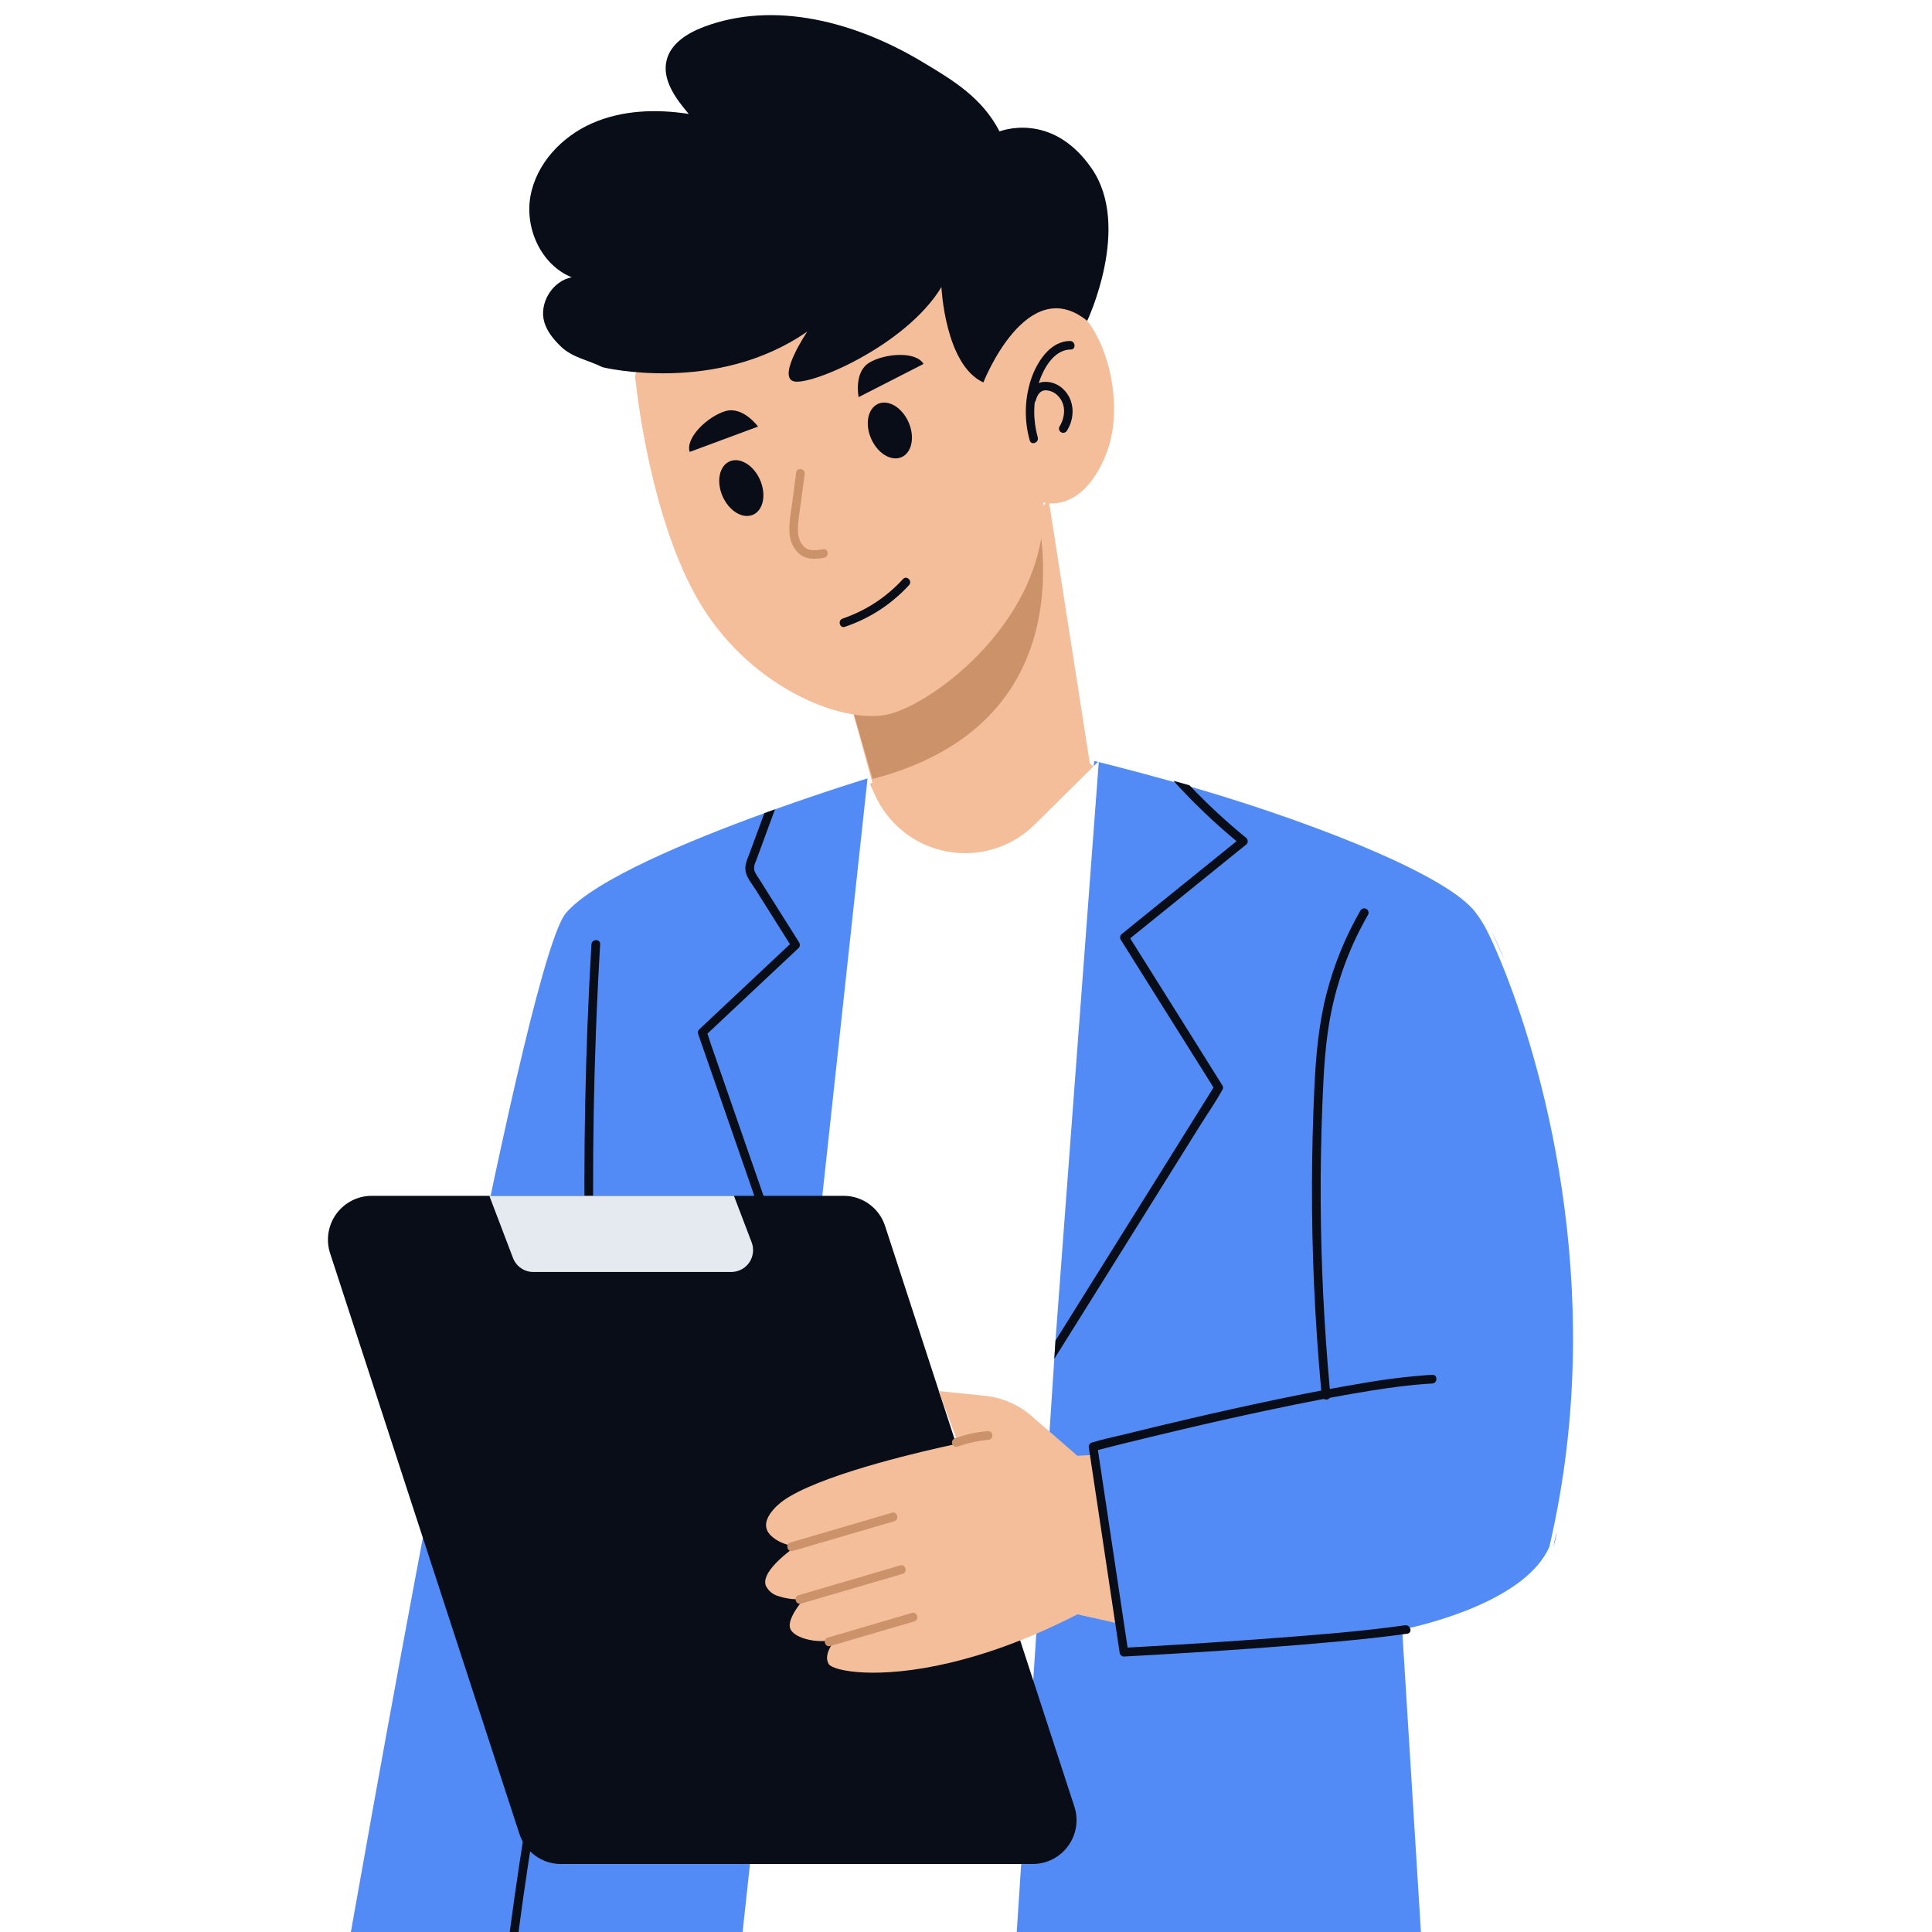
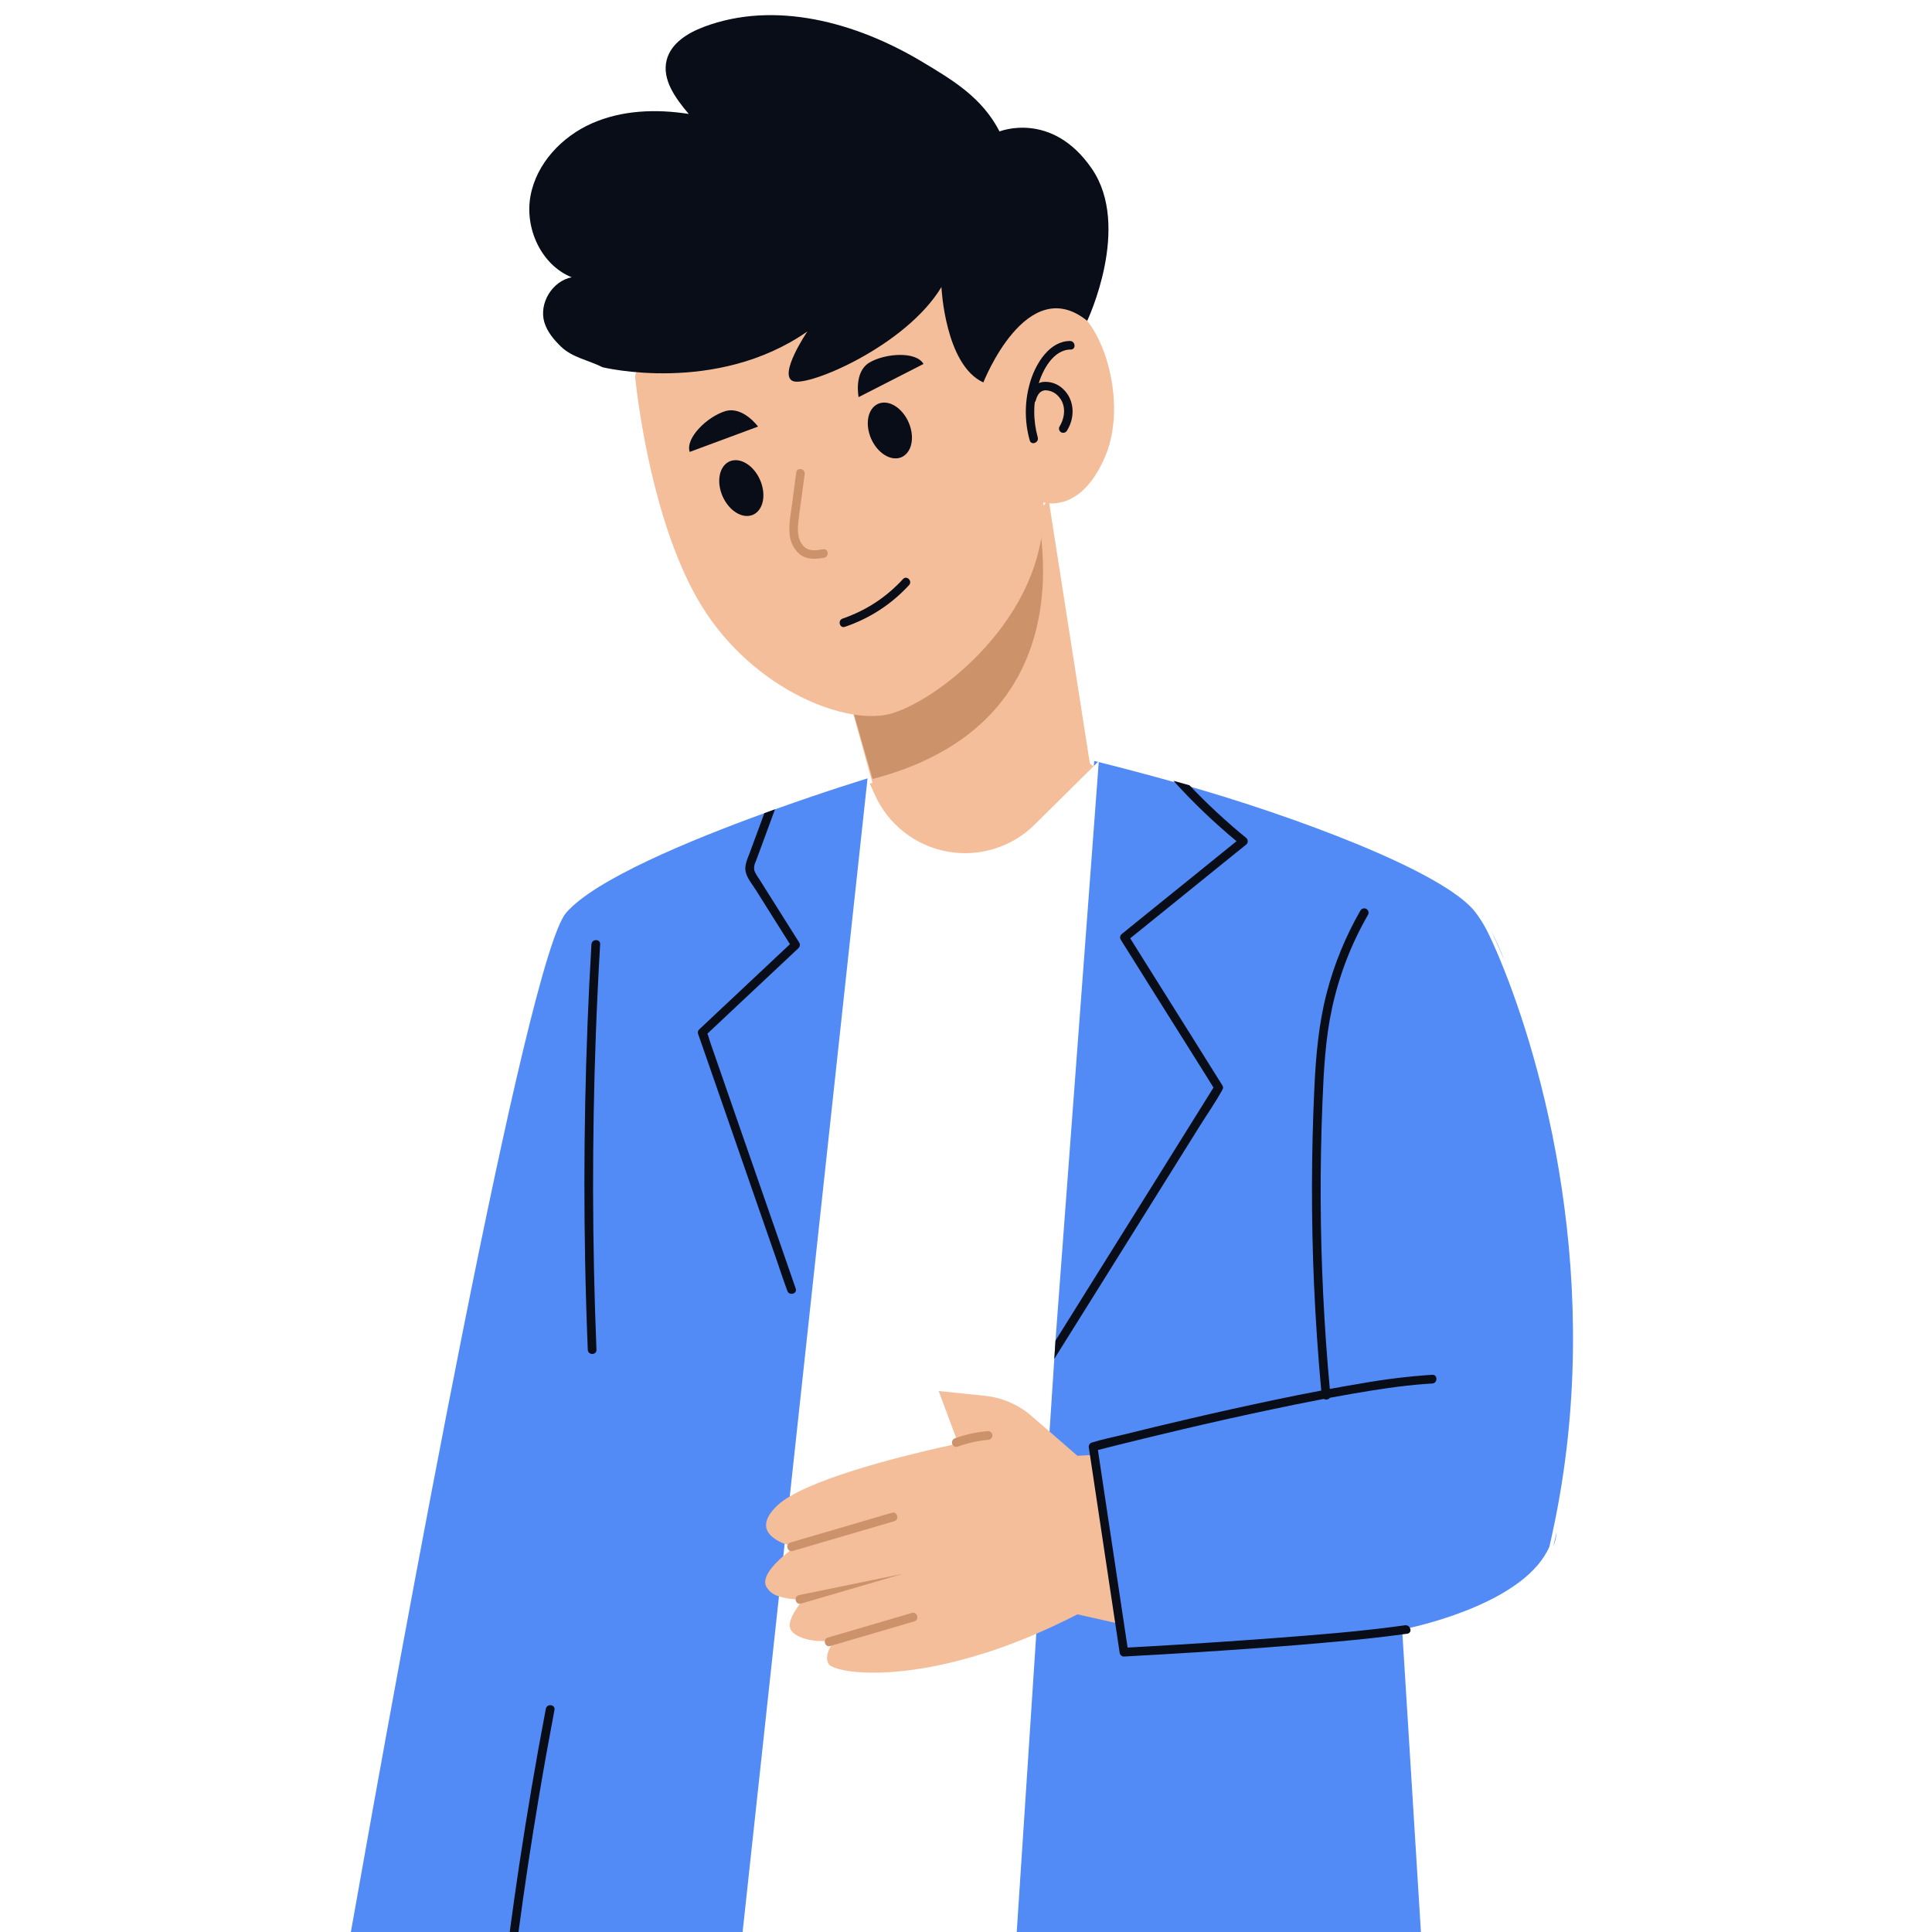
<svg xmlns="http://www.w3.org/2000/svg" width="500" viewBox="0 0 375 375" height="500" preserveAspectRatio="xMidYMid meet">
  <defs>
    <clipPath id="fc46c1f833">
-       <path d="M 63.047 232 L 209 232 L 209 362 L 63.047 362 Z M 63.047 232 " clip-rule="nonzero" />
-     </clipPath>
+       </clipPath>
  </defs>
  <rect x="-37.5" width="450" fill="#ffffff" y="-37.5" height="450" fill-opacity="1" />
  <rect x="-37.5" width="450" fill="#ffffff" y="-37.5" height="450" fill-opacity="1" />
  <path fill="#f4be9a" d="M 219.012 154.293 L 185.156 185.684 L 157.355 156.648 L 169.332 151.918 L 168.879 150.281 L 165.133 136.77 L 185.34 119.605 L 203.531 96.91 L 211.539 148.184 Z M 219.012 154.293 " fill-opacity="1" fill-rule="nonzero" />
  <path fill="#cc926a" d="M 200.055 94.277 C 200.055 94.277 215.215 139.234 169.371 151.199 L 164.453 134.137 L 183.809 110.934 Z M 200.055 94.277 " fill-opacity="1" fill-rule="nonzero" />
  <path fill="#f4be9a" d="M 124.672 71.25 C 124.453 71.316 124.25 71.422 124.066 71.559 C 123.883 71.695 123.73 71.863 123.602 72.055 C 123.477 72.246 123.387 72.453 123.336 72.676 C 123.281 72.902 123.266 73.125 123.293 73.355 C 123.957 79.398 126.836 101.008 135.172 115.883 C 144.945 133.328 163.648 140.777 172.523 138.629 C 181.402 136.484 203.562 119.852 202.516 97.52 C 202.516 97.52 209.871 99.895 214.617 88.344 C 219.359 76.793 212.914 58.938 205.578 59.004 C 201.719 59.039 198.648 61.734 196.598 64.281 C 196.348 64.59 196.031 64.805 195.652 64.922 C 195.27 65.039 194.891 65.043 194.508 64.93 C 194.125 64.816 193.805 64.609 193.551 64.305 C 193.293 64 193.145 63.648 193.098 63.254 L 191.898 52.785 C 191.863 52.492 191.77 52.219 191.613 51.969 C 191.457 51.719 191.258 51.512 191.008 51.352 C 190.762 51.191 190.492 51.09 190.199 51.051 C 189.91 51.012 189.621 51.035 189.34 51.121 Z M 124.672 71.25 " fill-opacity="1" fill-rule="nonzero" />
  <path fill="#080d18" d="M 116.965 71.281 C 116.965 71.281 138.984 76.688 156.707 64.34 C 156.707 64.34 150.965 72.824 153.93 73.977 C 156.891 75.129 175.836 67.156 182.73 55.715 C 182.73 55.715 183.418 70.84 190.871 74.23 C 190.871 74.23 199.285 52.758 211.027 62.273 C 211.027 62.273 219.691 44.035 211.914 32.727 C 204.137 21.414 194.012 25.512 194.012 25.512 C 190.59 18.953 185.152 15.668 178.797 11.879 C 166.133 4.332 150.375 0.012 136.586 5.227 C 133.465 6.406 130.238 8.398 129.406 11.629 C 128.426 15.438 131.141 19.117 133.684 22.117 C 127.371 21.125 120.707 21.363 114.863 23.953 C 109.02 26.543 104.129 31.738 102.969 38.023 C 101.812 44.309 105.039 51.43 110.965 53.82 C 107.195 54.547 104.562 58.887 105.66 62.566 C 106.211 64.398 107.488 65.918 108.859 67.25 C 111.086 69.422 114.184 69.879 116.965 71.281 Z M 116.965 71.281 " fill-opacity="1" fill-rule="nonzero" />
  <path fill="#080d18" d="M 147.52 93.137 C 147.668 93.477 147.793 93.824 147.895 94.18 C 147.992 94.531 148.066 94.887 148.113 95.242 C 148.16 95.594 148.18 95.941 148.172 96.281 C 148.164 96.625 148.129 96.953 148.066 97.266 C 148 97.582 147.914 97.875 147.797 98.152 C 147.684 98.426 147.543 98.68 147.379 98.906 C 147.215 99.133 147.031 99.332 146.828 99.5 C 146.621 99.668 146.402 99.805 146.164 99.91 C 145.926 100.016 145.672 100.086 145.41 100.121 C 145.148 100.16 144.875 100.16 144.598 100.129 C 144.32 100.094 144.043 100.027 143.762 99.926 C 143.48 99.824 143.203 99.688 142.926 99.523 C 142.652 99.355 142.387 99.16 142.129 98.938 C 141.875 98.711 141.633 98.465 141.402 98.188 C 141.172 97.914 140.961 97.621 140.77 97.309 C 140.574 96.996 140.402 96.672 140.254 96.328 C 140.105 95.988 139.98 95.645 139.879 95.289 C 139.781 94.938 139.707 94.582 139.66 94.227 C 139.613 93.875 139.594 93.527 139.602 93.184 C 139.609 92.844 139.645 92.516 139.711 92.203 C 139.773 91.887 139.859 91.594 139.977 91.316 C 140.094 91.039 140.23 90.789 140.395 90.562 C 140.559 90.336 140.742 90.137 140.945 89.969 C 141.152 89.801 141.371 89.664 141.609 89.559 C 141.852 89.453 142.102 89.383 142.363 89.348 C 142.625 89.309 142.898 89.309 143.176 89.34 C 143.453 89.375 143.73 89.441 144.012 89.543 C 144.293 89.645 144.57 89.777 144.848 89.945 C 145.121 90.113 145.387 90.309 145.645 90.531 C 145.898 90.754 146.145 91.004 146.371 91.277 C 146.602 91.555 146.812 91.848 147.008 92.16 C 147.199 92.473 147.371 92.797 147.52 93.137 Z M 147.52 93.137 " fill-opacity="1" fill-rule="nonzero" />
  <path fill="#080d18" d="M 176.355 81.961 C 176.504 82.301 176.629 82.645 176.727 83 C 176.828 83.355 176.902 83.707 176.949 84.062 C 176.996 84.418 177.016 84.762 177.008 85.105 C 176.996 85.445 176.961 85.773 176.898 86.086 C 176.836 86.402 176.746 86.695 176.633 86.973 C 176.516 87.25 176.379 87.5 176.215 87.727 C 176.051 87.953 175.867 88.152 175.66 88.32 C 175.457 88.488 175.234 88.629 174.996 88.73 C 174.758 88.836 174.508 88.906 174.246 88.945 C 173.98 88.98 173.711 88.98 173.434 88.949 C 173.156 88.914 172.875 88.848 172.594 88.746 C 172.312 88.645 172.035 88.512 171.762 88.344 C 171.488 88.18 171.223 87.984 170.965 87.758 C 170.707 87.535 170.465 87.285 170.234 87.012 C 170.008 86.738 169.797 86.445 169.602 86.129 C 169.41 85.816 169.238 85.492 169.09 85.152 C 168.938 84.812 168.816 84.465 168.715 84.109 C 168.613 83.758 168.543 83.402 168.496 83.051 C 168.449 82.695 168.43 82.348 168.438 82.008 C 168.445 81.664 168.48 81.34 168.543 81.023 C 168.605 80.711 168.695 80.414 168.812 80.137 C 168.926 79.863 169.066 79.609 169.23 79.383 C 169.391 79.156 169.574 78.961 169.781 78.789 C 169.984 78.621 170.207 78.484 170.445 78.379 C 170.684 78.273 170.934 78.203 171.199 78.168 C 171.461 78.129 171.73 78.129 172.008 78.164 C 172.285 78.195 172.566 78.262 172.848 78.363 C 173.129 78.465 173.406 78.602 173.68 78.766 C 173.957 78.934 174.223 79.129 174.477 79.352 C 174.734 79.578 174.977 79.828 175.207 80.102 C 175.438 80.375 175.648 80.668 175.84 80.98 C 176.035 81.293 176.203 81.621 176.355 81.961 Z M 176.355 81.961 " fill-opacity="1" fill-rule="nonzero" />
  <path fill="#cc926a" d="M 154.547 91.711 L 153.754 97.715 C 153.512 99.566 153.117 101.477 153.238 103.348 C 153.258 104.148 153.438 104.91 153.77 105.637 C 154.105 106.363 154.57 106.992 155.164 107.527 C 156.543 108.656 158.277 108.555 159.93 108.266 C 160.977 108.082 160.84 106.43 159.789 106.613 C 158.449 106.848 156.949 107.086 155.926 105.977 C 154.941 104.906 154.801 103.352 154.898 101.969 C 155.012 100.375 155.289 98.785 155.496 97.203 L 156.184 91.996 C 156.32 90.938 154.684 90.648 154.547 91.711 Z M 154.547 91.711 " fill-opacity="1" fill-rule="nonzero" />
  <path fill="#080d18" d="M 201.43 84.906 C 200.492 81.508 200.52 78.117 201.504 74.734 C 202.328 71.91 204.402 67.848 207.836 67.844 C 208.906 67.844 208.754 66.188 207.695 66.188 C 203.719 66.195 201.129 70.484 200.066 73.805 C 199.465 75.699 199.148 77.641 199.113 79.629 C 199.082 81.617 199.332 83.566 199.871 85.48 C 200.156 86.512 201.711 85.926 201.426 84.906 Z M 201.43 84.906 " fill-opacity="1" fill-rule="nonzero" />
  <path fill="#080d18" d="M 201.062 77.652 C 201.348 76.676 201.867 75.734 203.004 75.758 C 204.012 75.816 204.848 76.234 205.508 77.004 C 206.984 78.668 206.734 81.055 205.625 82.84 C 205.527 83.047 205.52 83.258 205.602 83.473 C 205.68 83.688 205.824 83.844 206.031 83.938 C 206.238 84.027 206.449 84.035 206.664 83.953 C 206.875 83.875 207.031 83.734 207.129 83.531 C 208.707 81.004 208.582 77.586 206.34 75.496 C 205.816 74.992 205.211 74.621 204.523 74.383 C 203.836 74.148 203.133 74.066 202.41 74.141 C 200.699 74.391 199.871 75.848 199.426 77.367 C 199.391 77.59 199.438 77.797 199.566 77.984 C 199.699 78.172 199.875 78.285 200.102 78.328 C 200.324 78.359 200.531 78.312 200.715 78.184 C 200.902 78.051 201.016 77.875 201.062 77.652 Z M 201.062 77.652 " fill-opacity="1" fill-rule="nonzero" />
  <path fill="#080d18" d="M 147.133 82.797 C 147.133 82.797 144.207 78.797 140.805 79.797 C 137.402 80.801 132.988 84.949 133.867 87.719 Z M 147.133 82.797 " fill-opacity="1" fill-rule="nonzero" />
  <path fill="#080d18" d="M 166.656 77.082 C 166.656 77.082 165.684 72.223 168.723 70.395 C 171.762 68.566 177.805 68.125 179.254 70.645 Z M 166.656 77.082 " fill-opacity="1" fill-rule="nonzero" />
  <path fill="#080d18" d="M 163.992 121.668 C 168.828 120.023 172.98 117.324 176.445 113.574 C 177.168 112.785 175.996 111.609 175.27 112.398 C 172.012 115.945 168.105 118.5 163.551 120.066 C 162.543 120.41 162.977 122.016 163.996 121.668 Z M 163.992 121.668 " fill-opacity="1" fill-rule="nonzero" />
  <path fill="#528bf6" d="M 275.801 374.996 L 272.211 317.129 L 272.16 316.293 C 272.16 316.293 272.441 316.227 272.953 316.125 C 277.086 315.238 296.215 310.598 300.727 300.227 C 300.957 299.273 301.164 298.32 301.367 297.367 C 311.891 248.809 298.938 205.086 291.277 186.555 C 290.219 183.965 289.258 181.875 288.465 180.332 C 287.871 179.223 287.199 178.164 286.445 177.156 C 280.484 169.152 250.488 158.199 230.117 152.426 C 229.043 152.117 227.992 151.82 226.996 151.551 C 225.359 151.086 223.812 150.676 222.379 150.289 C 217.137 148.871 213.48 147.98 212.598 147.75 L 212.586 147.75 C 212.562 147.754 212.539 147.75 212.52 147.738 L 212.496 147.738 C 212.488 147.73 212.48 147.727 212.469 147.723 L 212.445 147.723 C 212.43 147.719 212.41 147.711 212.395 147.711 L 212.379 147.84 L 200.617 265.676 L 200.336 268.508 L 199.914 275.238 L 197.203 318.25 L 197.188 318.434 L 196.805 324.5 L 194.465 361.797 L 193.637 374.996 Z M 275.801 374.996 " fill-opacity="1" fill-rule="nonzero" />
  <path fill="#ffffff" d="M 197.348 374.996 L 204.637 263.766 L 204.867 260.211 L 213.281 147.738 L 213.281 147.711 L 213.156 147.84 L 200.852 160.027 C 200.301 160.574 199.723 161.082 199.109 161.559 C 198.5 162.035 197.859 162.473 197.195 162.871 C 196.531 163.27 195.844 163.625 195.137 163.941 C 194.43 164.254 193.707 164.527 192.965 164.754 C 192.227 164.98 191.473 165.164 190.711 165.301 C 189.949 165.438 189.18 165.527 188.406 165.57 C 187.633 165.613 186.859 165.613 186.086 165.562 C 185.312 165.512 184.547 165.414 183.785 165.273 C 183.023 165.129 182.273 164.941 181.535 164.707 C 180.797 164.477 180.074 164.199 179.367 163.875 C 178.664 163.555 177.98 163.195 177.32 162.789 C 176.656 162.387 176.023 161.945 175.414 161.465 C 174.809 160.984 174.23 160.469 173.688 159.918 C 173.141 159.367 172.629 158.789 172.156 158.176 C 171.68 157.562 171.242 156.926 170.848 156.262 C 170.449 155.598 170.094 154.91 169.777 154.203 L 168.371 151.086 L 157.926 232.105 L 139.5 374.996 Z M 197.348 374.996 " fill-opacity="1" fill-rule="nonzero" />
  <path fill="#528bf6" d="M 144.141 374.996 L 168.387 151.086 C 168.387 151.086 160.496 153.484 150.422 157.094 C 149.754 157.336 149.066 157.582 148.359 157.84 C 133.707 163.16 115.461 170.738 109.898 177.156 C 102.23 185.969 78.137 318.363 68.102 374.996 Z M 144.141 374.996 " fill-opacity="1" fill-rule="nonzero" />
  <path fill="#528bf6" d="M 289.23 180.324 C 290.32 182.332 291.258 184.406 292.043 186.551 C 290.98 183.965 290.02 181.871 289.23 180.324 Z M 289.23 180.324 " fill-opacity="1" fill-rule="nonzero" />
  <path fill="#528bf6" d="M 302.133 297.367 C 302.055 298.348 301.84 299.301 301.492 300.223 C 301.719 299.266 301.934 298.316 302.133 297.367 Z M 302.133 297.367 " fill-opacity="1" fill-rule="nonzero" />
  <path fill="#080d18" d="M 241.941 163.883 C 240.984 164.66 240.035 165.418 239.078 166.191 C 234.949 169.539 230.812 172.887 226.676 176.227 C 224.246 178.199 221.801 180.172 219.371 182.129 C 219.988 183.137 220.625 184.141 221.254 185.133 C 224.527 190.352 227.805 195.574 231.086 200.805 C 233.145 204.09 235.203 207.379 237.262 210.676 C 237.445 210.957 237.445 211.242 237.262 211.523 C 237.25 211.562 237.234 211.598 237.211 211.629 C 235.906 213.973 234.348 216.215 232.914 218.496 C 229.961 223.215 227.016 227.93 224.078 232.645 C 220.676 238.086 217.281 243.523 213.887 248.961 C 211.059 253.473 208.242 257.977 205.434 262.477 C 205.164 262.918 204.898 263.34 204.641 263.766 L 204.871 260.211 C 207.801 255.508 210.715 250.828 213.656 246.141 C 217.047 240.699 220.441 235.266 223.848 229.836 L 232.289 216.305 C 233.375 214.566 234.461 212.84 235.535 211.098 C 234.883 210.043 234.219 208.973 233.555 207.914 C 230.266 202.695 226.988 197.477 223.719 192.258 C 221.66 188.961 219.598 185.668 217.531 182.387 C 217.434 182.219 217.398 182.043 217.422 181.852 C 217.445 181.66 217.523 181.492 217.66 181.355 C 218.605 180.582 219.562 179.809 220.512 179.035 C 224.652 175.699 228.793 172.355 232.926 169.008 C 235.277 167.09 237.656 165.184 240.008 163.273 C 235.645 159.66 231.562 155.754 227.762 151.547 C 228.77 151.82 229.809 152.113 230.883 152.426 C 234.348 156.082 238.035 159.5 241.941 162.684 C 242.102 162.852 242.184 163.051 242.184 163.285 C 242.184 163.516 242.102 163.715 241.941 163.883 Z M 241.941 163.883 " fill-opacity="1" fill-rule="nonzero" />
  <path fill="#080d18" d="M 143.031 195.254 C 141.125 197.047 139.219 198.836 137.312 200.629 C 137.523 201.133 137.648 201.723 137.824 202.215 C 138.301 203.598 138.777 204.977 139.258 206.352 C 140.699 210.5 142.137 214.648 143.574 218.793 C 145.246 223.602 146.918 228.418 148.594 233.23 C 149.965 237.199 151.34 241.16 152.719 245.121 C 153.293 246.781 153.867 248.441 154.445 250.102 C 154.805 251.133 153.176 251.574 152.82 250.551 L 152.789 250.465 C 152.043 248.457 151.383 246.414 150.68 244.383 C 149.238 240.242 147.797 236.098 146.359 231.949 C 144.688 227.133 143.02 222.32 141.348 217.504 C 139.973 213.543 138.594 209.582 137.223 205.621 C 136.641 203.961 136.07 202.301 135.488 200.641 C 135.398 200.32 135.473 200.043 135.711 199.812 C 136.465 199.105 137.219 198.402 137.965 197.695 C 141.211 194.648 144.453 191.605 147.688 188.562 C 149.574 186.797 151.453 185.031 153.328 183.266 C 151.879 180.953 150.422 178.641 148.965 176.336 C 148.191 175.105 147.418 173.875 146.645 172.645 C 145.977 171.594 144.996 170.441 144.73 169.195 C 144.453 167.922 145.109 166.656 145.535 165.492 C 146.051 164.105 146.562 162.711 147.074 161.324 C 147.504 160.16 147.934 159 148.363 157.836 C 149.062 157.582 149.754 157.332 150.426 157.09 C 149.887 158.562 149.344 160.043 148.797 161.516 C 148.32 162.82 147.836 164.121 147.355 165.426 C 147.133 166.035 146.898 166.637 146.68 167.25 C 146.398 167.793 146.309 168.363 146.41 168.969 C 146.656 169.551 146.969 170.094 147.352 170.602 L 148.395 172.266 C 149.148 173.457 149.898 174.645 150.645 175.836 C 152.148 178.219 153.648 180.598 155.145 182.977 C 155.238 183.145 155.273 183.324 155.246 183.516 C 155.223 183.707 155.145 183.871 155.008 184.008 L 152.754 186.129 C 149.516 189.168 146.273 192.211 143.031 195.254 Z M 143.031 195.254 " fill-opacity="1" fill-rule="nonzero" />
  <path fill="#080d18" d="M 114.797 183.289 C 114.195 193.523 113.793 203.766 113.59 214.02 C 113.383 224.223 113.379 234.43 113.57 244.637 C 113.68 250.418 113.852 256.203 114.086 261.98 C 114.129 263.07 115.816 263.078 115.773 261.98 C 115.359 251.738 115.141 241.488 115.117 231.234 C 115.102 221.031 115.281 210.824 115.656 200.625 C 115.871 194.844 116.148 189.066 116.488 183.293 C 116.551 182.199 114.867 182.203 114.801 183.293 Z M 114.797 183.289 " fill-opacity="1" fill-rule="nonzero" />
  <path fill="#080d18" d="M 100.641 374.996 C 101.801 366.297 103.109 357.625 104.566 348.973 C 105.523 343.277 106.543 337.586 107.621 331.898 C 107.824 330.828 106.148 330.609 105.945 331.676 C 104.027 341.742 102.305 351.844 100.781 361.984 C 100.129 366.316 99.516 370.652 98.938 374.992 Z M 100.641 374.996 " fill-opacity="1" fill-rule="nonzero" />
  <g clip-path="url(#fc46c1f833)">
-     <path fill="#080d18" d="M 163.766 232.109 L 72.113 232.109 C 71.777 232.109 71.445 232.133 71.113 232.172 C 70.781 232.215 70.453 232.273 70.129 232.355 C 69.805 232.434 69.484 232.531 69.172 232.652 C 68.859 232.77 68.555 232.902 68.258 233.059 C 67.961 233.211 67.672 233.383 67.395 233.566 C 67.117 233.754 66.855 233.957 66.602 234.176 C 66.348 234.395 66.109 234.629 65.883 234.875 C 65.656 235.121 65.445 235.379 65.25 235.652 C 65.055 235.926 64.879 236.207 64.715 236.5 C 64.555 236.793 64.41 237.094 64.285 237.402 C 64.156 237.711 64.051 238.027 63.961 238.348 C 63.871 238.672 63.801 238.996 63.75 239.328 C 63.699 239.66 63.668 239.992 63.656 240.324 C 63.648 240.66 63.656 240.992 63.684 241.324 C 63.711 241.66 63.758 241.988 63.824 242.316 C 63.891 242.645 63.977 242.969 64.082 243.285 L 100.812 355.941 C 101.086 356.793 101.484 357.578 102.008 358.301 C 102.531 359.023 103.156 359.648 103.875 360.176 C 104.598 360.703 105.383 361.105 106.23 361.383 C 107.078 361.66 107.949 361.801 108.844 361.801 L 200.496 361.801 C 200.832 361.801 201.164 361.777 201.496 361.738 C 201.828 361.695 202.156 361.633 202.48 361.555 C 202.805 361.473 203.125 361.375 203.438 361.258 C 203.75 361.141 204.055 361.004 204.352 360.852 C 204.648 360.699 204.938 360.527 205.211 360.34 C 205.488 360.152 205.754 359.949 206.008 359.73 C 206.262 359.512 206.5 359.281 206.727 359.035 C 206.953 358.785 207.16 358.527 207.355 358.258 C 207.551 357.984 207.73 357.703 207.891 357.41 C 208.055 357.117 208.199 356.816 208.324 356.508 C 208.449 356.195 208.559 355.883 208.648 355.559 C 208.734 355.238 208.805 354.91 208.855 354.578 C 208.906 354.25 208.938 353.918 208.949 353.582 C 208.961 353.25 208.953 352.914 208.922 352.582 C 208.895 352.25 208.848 351.918 208.781 351.59 C 208.715 351.266 208.629 350.941 208.523 350.625 L 171.797 237.969 C 171.523 237.117 171.121 236.332 170.602 235.609 C 170.078 234.887 169.453 234.262 168.734 233.734 C 168.012 233.207 167.227 232.805 166.379 232.527 C 165.531 232.25 164.66 232.109 163.766 232.109 Z M 163.766 232.109 " fill-opacity="1" fill-rule="nonzero" />
-   </g>
-   <path fill="#e4eaef" d="M 141.961 246.891 L 103.5 246.891 C 103.074 246.891 102.656 246.828 102.25 246.699 C 101.844 246.57 101.461 246.387 101.113 246.141 C 100.762 245.898 100.453 245.609 100.191 245.273 C 99.93 244.934 99.723 244.566 99.57 244.168 L 94.98 232.109 L 142.457 232.109 L 145.891 241.129 C 146.012 241.449 146.098 241.781 146.141 242.121 C 146.184 242.461 146.184 242.801 146.145 243.141 C 146.105 243.48 146.023 243.812 145.906 244.133 C 145.785 244.457 145.629 244.758 145.438 245.043 C 145.242 245.324 145.02 245.582 144.762 245.809 C 144.508 246.039 144.227 246.234 143.926 246.395 C 143.621 246.555 143.305 246.68 142.973 246.762 C 142.641 246.848 142.301 246.891 141.961 246.891 Z M 141.961 246.891 " fill-opacity="1" fill-rule="nonzero" />
+     </g>
  <path fill="#080d18" d="M 265.52 177.582 C 262.273 183.234 259.953 189.242 258.562 195.609 C 257.25 201.637 256.934 207.812 256.688 213.957 C 256.434 220.285 256.316 226.609 256.344 232.938 C 256.402 245.172 256.992 257.387 258.117 269.59 C 258.152 270.012 258.188 270.434 258.227 270.852 C 258.246 271.016 258.219 271.164 258.137 271.309 C 258.027 271.453 257.883 271.555 257.711 271.613 C 257.535 271.672 257.359 271.676 257.18 271.629 C 257.004 271.578 256.855 271.48 256.738 271.34 C 256.621 271.199 256.555 271.035 256.535 270.852 C 256.508 270.535 256.477 270.219 256.453 269.902 C 255.82 263.027 255.352 256.141 255.047 249.246 C 254.496 236.473 254.523 223.688 255.129 210.891 C 255.426 204.805 255.965 198.715 257.492 192.801 C 258.961 187.148 261.148 181.789 264.062 176.727 C 264.184 176.527 264.355 176.395 264.578 176.34 C 264.805 176.281 265.02 176.309 265.219 176.426 C 265.418 176.547 265.547 176.719 265.609 176.941 C 265.668 177.168 265.637 177.379 265.52 177.582 Z M 265.52 177.582 " fill-opacity="1" fill-rule="nonzero" />
  <path fill="#f4be9a" d="M 217.262 315.168 L 216.453 314.988 L 209.129 313.344 C 206.172 314.863 203.32 316.191 200.586 317.352 C 199.719 317.719 198.859 318.074 198.016 318.402 C 197.996 318.414 197.977 318.422 197.957 318.426 C 193.547 320.191 189.031 321.629 184.414 322.738 C 170.32 326.086 161.711 324.34 160.863 323 C 160.199 321.941 160.637 320.633 161.195 319.633 C 161.234 319.574 161.27 319.508 161.301 319.441 C 161.598 318.961 161.934 318.508 162.312 318.086 C 161.594 318.344 160.859 318.484 160.098 318.516 C 157.375 318.684 154.215 317.762 153.453 316.262 C 152.762 314.895 154.309 312.551 155.285 311.293 C 155.688 310.77 155.988 310.434 155.988 310.434 C 155.469 310.457 154.949 310.453 154.43 310.422 C 153.324 310.375 152.246 310.184 151.195 309.844 C 150.082 309.547 149.246 308.891 148.691 307.883 C 147.887 306.117 150.133 303.684 152.039 302.039 C 152.496 301.645 152.934 301.301 153.301 301.012 C 153.93 300.527 154.363 300.238 154.363 300.238 C 153.863 300.137 153.371 300.008 152.887 299.848 C 152.703 299.789 152.5 299.719 152.301 299.645 C 151.211 299.281 150.258 298.691 149.445 297.875 C 148.469 296.77 148.223 295.203 150.07 293.055 C 150.305 292.789 150.566 292.508 150.871 292.219 C 151.609 291.539 152.422 290.953 153.297 290.457 C 161.363 285.668 180.191 281.434 184.91 280.426 C 185.184 280.363 185.418 280.316 185.59 280.281 L 185.992 280.199 L 185.586 279.098 L 182.543 270.926 L 182.199 270 L 182.238 270.004 L 191.195 270.926 C 192.859 271.098 194.457 271.52 195.988 272.184 C 197.523 272.844 198.922 273.723 200.184 274.816 L 200.676 275.242 L 203.555 277.734 L 209.129 282.566 L 211.562 282.434 L 212.379 282.387 Z M 217.262 315.168 " fill-opacity="1" fill-rule="nonzero" />
  <path fill="#cc926a" d="M 153.855 301.043 L 173.574 295.266 C 174.613 294.961 174.172 293.32 173.125 293.625 L 153.41 299.402 C 152.367 299.707 152.812 301.348 153.855 301.043 Z M 153.855 301.043 " fill-opacity="1" fill-rule="nonzero" />
-   <path fill="#cc926a" d="M 155.465 311.262 L 175.184 305.488 C 176.223 305.184 175.781 303.543 174.734 303.848 L 155.02 309.625 C 153.977 309.93 154.422 311.57 155.465 311.262 Z M 155.465 311.262 " fill-opacity="1" fill-rule="nonzero" />
+   <path fill="#cc926a" d="M 155.465 311.262 L 175.184 305.488 L 155.02 309.625 C 153.977 309.93 154.422 311.57 155.465 311.262 Z M 155.465 311.262 " fill-opacity="1" fill-rule="nonzero" />
  <path fill="#cc926a" d="M 161.133 319.496 L 177.461 314.711 C 178.504 314.406 178.059 312.766 177.012 313.07 L 160.684 317.855 C 159.645 318.16 160.086 319.801 161.133 319.496 Z M 161.133 319.496 " fill-opacity="1" fill-rule="nonzero" />
  <path fill="#cc926a" d="M 185.844 280.801 C 187.762 280.098 189.742 279.656 191.781 279.477 C 192.012 279.469 192.211 279.387 192.371 279.219 C 192.535 279.055 192.621 278.859 192.625 278.625 C 192.625 278.395 192.539 278.195 192.375 278.027 C 192.211 277.863 192.012 277.781 191.781 277.777 C 189.59 277.957 187.461 278.418 185.395 279.16 C 185.172 279.23 185.004 279.367 184.887 279.57 C 184.773 279.773 184.746 279.984 184.805 280.211 C 184.867 280.438 185 280.605 185.199 280.723 C 185.402 280.836 185.617 280.863 185.84 280.805 Z M 185.844 280.801 " fill-opacity="1" fill-rule="nonzero" />
  <path fill="#080d18" d="M 277.996 268.539 C 277.527 268.562 277.059 268.594 276.59 268.629 C 271.848 268.98 267.141 269.723 262.457 270.531 C 261.016 270.781 259.578 271.039 258.137 271.305 C 257.742 271.383 257.348 271.457 256.957 271.527 C 253.125 272.258 249.309 273.031 245.504 273.848 C 240.094 275 234.699 276.211 229.32 277.48 C 225.27 278.434 221.223 279.41 217.176 280.418 C 215.816 280.758 214.461 281.102 213.105 281.445 C 213.504 284.082 213.898 286.723 214.293 289.367 C 215.816 299.508 217.344 309.648 218.867 319.793 C 220.23 319.727 221.59 319.648 222.953 319.562 C 230.898 319.109 238.84 318.586 246.773 317.992 C 255.422 317.34 264.105 316.676 272.711 315.465 C 272.938 315.434 273.148 315.48 273.34 315.605 C 273.531 315.734 273.656 315.906 273.719 316.129 C 273.766 316.23 273.785 316.336 273.781 316.449 C 273.773 316.559 273.742 316.664 273.688 316.762 C 273.633 316.855 273.555 316.934 273.461 316.996 C 273.367 317.055 273.266 317.09 273.156 317.102 C 273.094 317.109 273.043 317.121 272.984 317.125 C 268.469 317.762 263.93 318.227 259.391 318.645 C 250.246 319.492 241.078 320.141 231.914 320.727 C 227.328 321.02 222.742 321.285 218.156 321.531 C 217.969 321.531 217.797 321.477 217.645 321.359 C 217.496 321.242 217.395 321.094 217.344 320.91 L 216.453 314.992 C 216.309 314.035 216.164 313.078 216.023 312.129 C 214.539 302.23 213.051 292.332 211.562 282.434 C 211.496 281.969 211.426 281.5 211.352 281.035 C 211.297 280.809 211.324 280.598 211.438 280.395 C 211.551 280.191 211.719 280.059 211.941 279.988 C 211.965 279.984 211.996 279.977 212.023 279.973 C 213.957 279.363 215.98 278.969 217.949 278.484 C 222.25 277.418 226.559 276.383 230.875 275.379 C 236.383 274.094 241.898 272.871 247.426 271.711 C 250.43 271.082 253.441 270.473 256.457 269.906 C 257.008 269.797 257.559 269.695 258.117 269.594 C 260.148 269.219 262.18 268.859 264.223 268.523 C 268.781 267.711 273.375 267.148 277.996 266.844 C 279.082 266.781 279.074 268.48 277.996 268.539 Z M 277.996 268.539 " fill-opacity="1" fill-rule="nonzero" />
</svg>